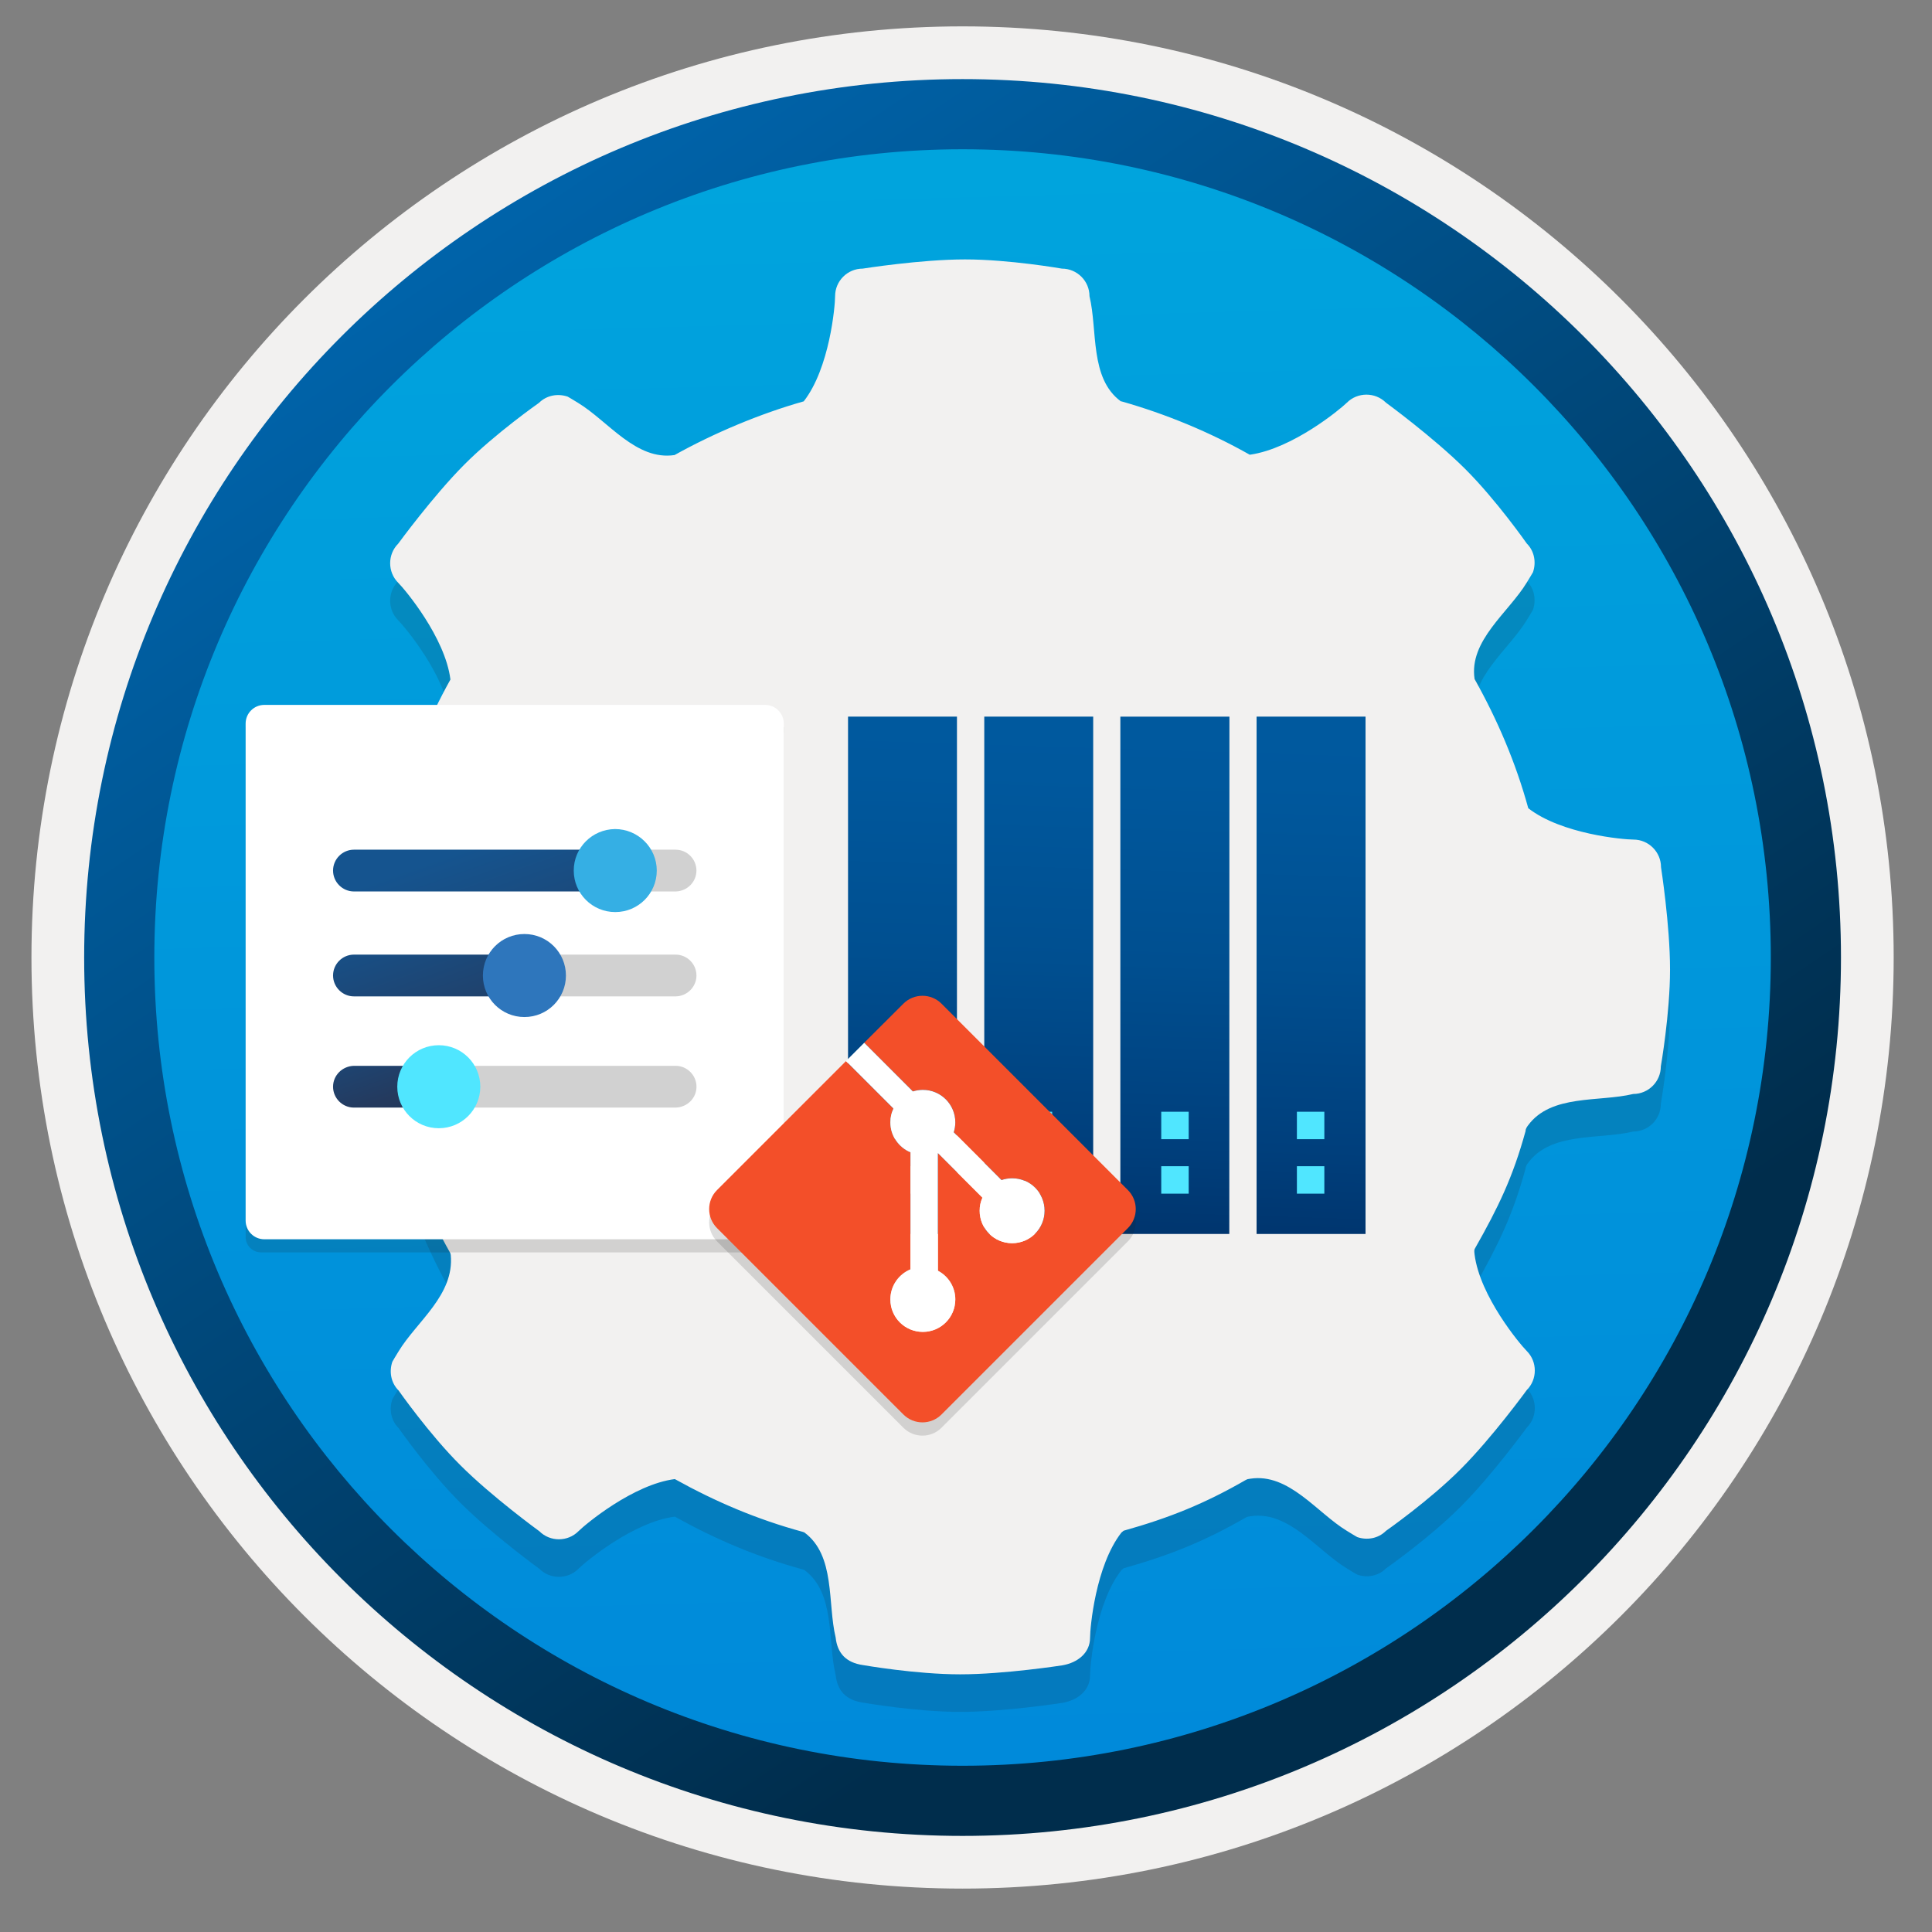
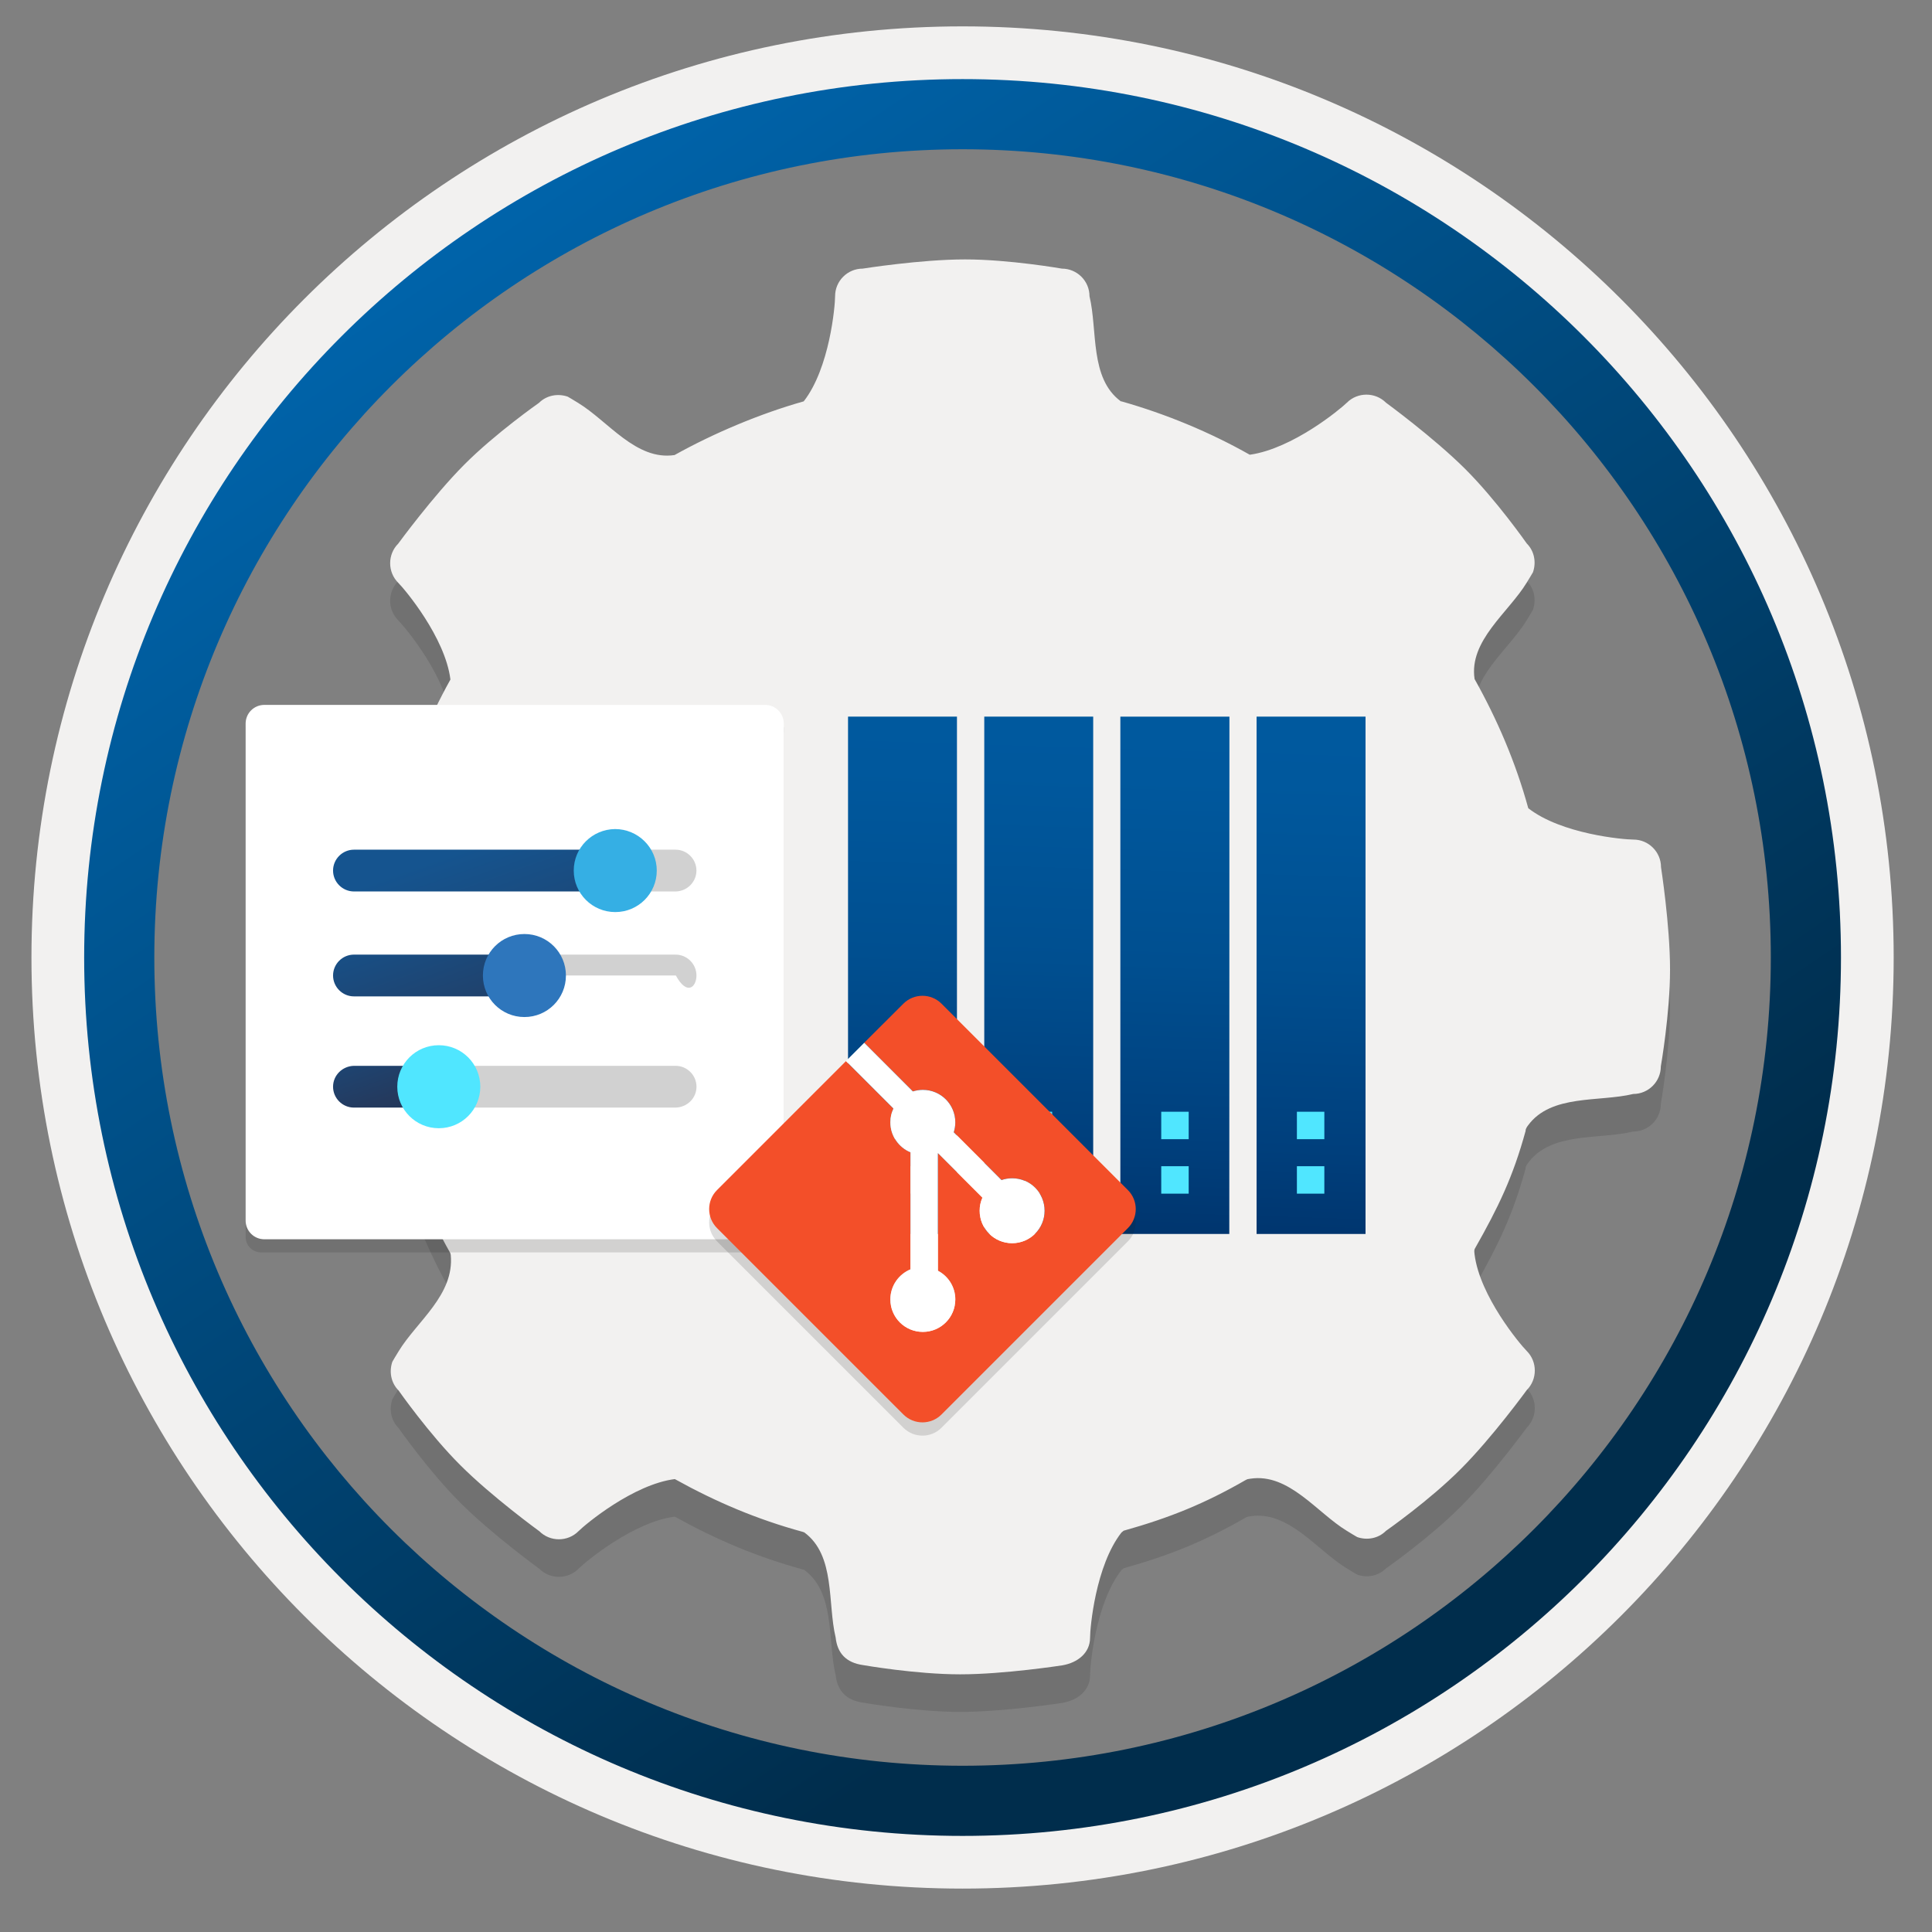
<svg xmlns="http://www.w3.org/2000/svg" width="103" height="103" viewBox="0 0 103 103" fill="none">
  <rect x="0" y="0" width="103" height="103" fill="#808080" stroke="none" />
-   <path d="M51.317 97.856C25.467 97.856 4.507 76.906 4.507 51.046C4.507 25.186 25.467 4.236 51.317 4.236C77.167 4.236 98.127 25.196 98.127 51.046C98.127 76.896 77.167 97.856 51.317 97.856Z" fill="url(#paint0_linear_318_12446)" />
  <path fill-rule="evenodd" clip-rule="evenodd" d="M97.217 51.046C97.217 76.396 76.667 96.946 51.317 96.946C25.967 96.946 5.417 76.396 5.417 51.046C5.417 25.696 25.967 5.146 51.317 5.146C76.667 5.146 97.217 25.696 97.217 51.046ZM51.317 1.406C78.737 1.406 100.957 23.626 100.957 51.046C100.957 78.466 78.727 100.686 51.317 100.686C23.897 100.686 1.677 78.456 1.677 51.046C1.677 23.626 23.897 1.406 51.317 1.406Z" fill="#F2F1F0" />
  <path fill-rule="evenodd" clip-rule="evenodd" d="M94.407 51.047C94.407 74.847 75.117 94.137 51.317 94.137C27.517 94.137 8.227 74.847 8.227 51.047C8.227 27.247 27.517 7.957 51.317 7.957C75.117 7.957 94.407 27.247 94.407 51.047ZM51.317 4.217C77.177 4.217 98.147 25.187 98.147 51.047C98.147 76.907 77.177 97.877 51.317 97.877C25.457 97.877 4.487 76.907 4.487 51.047C4.487 25.187 25.447 4.217 51.317 4.217Z" fill="url(#paint1_linear_318_12446)" />
  <path opacity="0.15" d="M88.553 48.233C88.553 47.422 87.892 46.762 87.082 46.762C86.551 46.762 83.248 46.472 81.476 45.09C81.476 45.09 81.486 45.07 81.476 45.09C80.806 42.648 79.825 40.366 78.614 38.204C78.303 36.152 80.425 34.66 81.396 33.059C81.566 32.778 81.666 32.618 81.727 32.508C81.907 31.988 81.807 31.387 81.396 30.977C81.396 30.977 79.765 28.644 78.093 26.983C76.421 25.321 73.889 23.469 73.889 23.469C73.318 22.899 72.377 22.899 71.807 23.469C71.427 23.84 68.914 25.912 66.652 26.242C66.622 26.242 66.622 26.242 66.622 26.242C64.52 25.051 62.158 24.07 59.785 23.399H59.755C58.084 22.168 58.524 19.616 58.084 17.794C58.084 16.983 57.423 16.323 56.612 16.323C56.612 16.323 53.81 15.832 51.447 15.832C49.085 15.832 45.992 16.323 45.992 16.323C45.181 16.323 44.521 16.983 44.521 17.794C44.521 18.324 44.23 21.628 42.849 23.399C40.507 24.06 38.044 25.101 35.962 26.262C33.91 26.572 32.419 24.45 30.817 23.479C30.537 23.309 30.377 23.209 30.267 23.149C29.746 22.969 29.146 23.069 28.735 23.479C28.735 23.479 26.403 25.111 24.741 26.783C23.08 28.454 21.228 30.987 21.228 30.987C20.658 31.557 20.658 32.498 21.228 33.069C21.599 33.439 23.73 35.992 24.011 38.214V38.234C22.85 40.316 21.829 42.768 21.168 45.11C21.168 45.11 21.198 45.07 21.168 45.11C19.737 46.852 17.384 46.342 15.563 46.782C14.752 46.782 14.091 47.443 14.091 48.253C14.091 48.253 13.601 51.056 13.601 53.418C13.601 55.781 14.091 58.874 14.091 58.874C14.091 59.684 14.752 60.345 15.563 60.345C16.093 60.345 19.396 60.635 21.168 62.017C21.208 61.997 21.188 62.047 21.188 62.047C21.869 64.399 22.84 66.751 24.021 68.833C24.001 68.863 24.021 68.833 24.031 68.903C24.231 71.045 22.219 72.447 21.248 74.048C21.078 74.329 20.978 74.489 20.918 74.599C20.738 75.119 20.838 75.72 21.248 76.13C21.248 76.13 22.88 78.463 24.551 80.124C26.223 81.796 28.755 83.637 28.755 83.637C29.326 84.208 30.267 84.208 30.837 83.637C31.208 83.267 33.76 81.135 35.982 80.855C35.982 80.855 35.972 80.865 36.012 80.875C38.154 82.066 40.367 83.007 42.789 83.668C42.809 83.677 42.879 83.698 42.879 83.698C44.551 84.929 44.11 87.481 44.551 89.303C44.641 90.124 45.091 90.644 46.022 90.774C46.022 90.774 48.825 91.265 51.187 91.265C53.549 91.265 56.642 90.784 56.642 90.784C57.453 90.644 58.114 90.124 58.114 89.313C58.114 88.782 58.404 85.479 59.785 83.707C59.785 83.707 59.845 83.657 59.905 83.607C62.368 82.917 64.24 82.156 66.412 80.905C66.522 80.865 66.402 80.875 66.662 80.835C68.714 80.524 70.205 82.647 71.807 83.617C72.087 83.788 72.247 83.888 72.358 83.948C72.878 84.128 73.478 84.028 73.889 83.617C73.889 83.617 76.221 81.986 77.883 80.314C79.554 78.643 81.396 76.11 81.396 76.11C81.967 75.54 81.967 74.599 81.396 74.028C81.026 73.658 78.894 71.105 78.614 68.883C78.584 68.653 78.603 68.623 78.633 68.563C79.875 66.371 80.656 64.769 81.336 62.287C81.336 62.287 81.306 62.207 81.466 61.997C82.697 60.325 85.25 60.765 87.072 60.325C87.882 60.325 88.543 59.664 88.543 58.853C88.543 58.853 89.034 56.051 89.034 53.689C89.034 51.326 88.553 48.233 88.553 48.233Z" fill="#1F1D20" />
  <path d="M88.553 46.231C88.553 45.421 87.892 44.76 87.082 44.76C86.551 44.76 83.248 44.47 81.476 43.088C81.476 43.088 81.486 43.068 81.476 43.088C80.806 40.646 79.825 38.364 78.614 36.202C78.303 34.15 80.425 32.658 81.396 31.057C81.566 30.776 81.666 30.616 81.727 30.506C81.907 29.986 81.807 29.385 81.396 28.975C81.396 28.975 79.765 26.642 78.093 24.981C76.421 23.319 73.889 21.467 73.889 21.467C73.318 20.897 72.377 20.897 71.807 21.467C71.427 21.838 68.914 23.91 66.652 24.24C66.622 24.24 66.622 24.24 66.622 24.24C64.52 23.049 62.158 22.068 59.785 21.397H59.755C58.084 20.166 58.524 17.614 58.084 15.792C58.084 14.981 57.423 14.321 56.612 14.321C56.612 14.321 53.81 13.83 51.447 13.83C49.085 13.83 45.992 14.321 45.992 14.321C45.181 14.321 44.521 14.981 44.521 15.792C44.521 16.323 44.23 19.626 42.849 21.397C40.507 22.058 38.044 23.099 35.962 24.26C33.91 24.57 32.419 22.448 30.817 21.477C30.537 21.307 30.377 21.207 30.267 21.147C29.746 20.967 29.146 21.067 28.735 21.477C28.735 21.477 26.403 23.109 24.741 24.781C23.08 26.452 21.228 28.985 21.228 28.985C20.658 29.555 20.658 30.496 21.228 31.067C21.599 31.437 23.73 33.989 24.011 36.212V36.232C22.85 38.314 21.829 40.766 21.168 43.108C21.168 43.108 21.198 43.068 21.168 43.108C19.737 44.85 17.384 44.34 15.563 44.78C14.752 44.78 14.091 45.441 14.091 46.251C14.091 46.251 13.601 49.054 13.601 51.416C13.601 53.779 14.091 56.872 14.091 56.872C14.091 57.682 14.752 58.343 15.563 58.343C16.093 58.343 19.396 58.633 21.168 60.015C21.208 59.995 21.188 60.045 21.188 60.045C21.869 62.397 22.84 64.749 24.021 66.831C24.001 66.861 24.021 66.831 24.031 66.901C24.231 69.043 22.219 70.445 21.248 72.046C21.078 72.326 20.978 72.487 20.918 72.597C20.738 73.117 20.838 73.718 21.248 74.128C21.248 74.128 22.88 76.46 24.551 78.122C26.223 79.794 28.755 81.635 28.755 81.635C29.326 82.206 30.267 82.206 30.837 81.635C31.208 81.265 33.76 79.133 35.982 78.853C35.982 78.853 35.972 78.863 36.012 78.873C38.154 80.064 40.367 81.005 42.789 81.665C42.809 81.675 42.879 81.696 42.879 81.696C44.551 82.927 44.11 85.479 44.551 87.301C44.641 88.122 45.091 88.642 46.022 88.772C46.022 88.772 48.825 89.263 51.187 89.263C53.549 89.263 56.642 88.782 56.642 88.782C57.453 88.642 58.114 88.122 58.114 87.311C58.114 86.781 58.404 83.477 59.785 81.706C59.785 81.706 59.845 81.656 59.905 81.606C62.368 80.915 64.24 80.154 66.412 78.903C66.522 78.863 66.402 78.873 66.662 78.833C68.714 78.522 70.205 80.644 71.807 81.615C72.087 81.786 72.247 81.886 72.358 81.946C72.878 82.126 73.478 82.026 73.889 81.615C73.889 81.615 76.221 79.984 77.883 78.312C79.554 76.641 81.396 74.108 81.396 74.108C81.967 73.538 81.967 72.597 81.396 72.026C81.026 71.656 78.894 69.103 78.614 66.881C78.584 66.651 78.603 66.621 78.633 66.561C79.875 64.369 80.656 62.767 81.336 60.285C81.336 60.285 81.306 60.205 81.466 59.995C82.697 58.323 85.25 58.763 87.072 58.323C87.882 58.323 88.543 57.662 88.543 56.852C88.543 56.852 89.034 54.049 89.034 51.687C89.034 49.324 88.553 46.231 88.553 46.231Z" fill="#F2F1F0" />
  <path opacity="0.15" d="M40.966 66.764C41.422 66.764 41.789 66.397 41.789 65.941V38.777H13.095V65.944C13.095 66.4 13.463 66.768 13.919 66.768H40.966V66.764Z" fill="#1F1D20" />
  <path d="M41.785 39.022V38.577C41.785 38.025 41.34 37.58 40.789 37.58H14.092C13.541 37.58 13.095 38.025 13.095 38.577V39.071V39.524V65.072C13.095 65.623 13.541 66.069 14.092 66.069H40.796C41.347 66.069 41.792 65.623 41.792 65.072V39.071C41.792 39.054 41.785 39.039 41.785 39.022Z" fill="white" />
  <path d="M33.345 46.412C33.345 45.8 32.844 45.299 32.231 45.299H18.87C18.257 45.299 17.756 45.8 17.756 46.412C17.756 47.025 18.257 47.526 18.87 47.526H32.245C32.858 47.512 33.345 47.025 33.345 46.412Z" fill="url(#paint2_linear_318_12446)" />
  <path d="M37.129 46.412C37.129 45.8 36.628 45.299 36.016 45.299H32.383C31.771 45.299 32.161 45.8 32.161 46.412C32.161 47.025 31.771 47.526 32.383 47.526H36.03C36.628 47.512 37.129 47.025 37.129 46.412Z" fill="#D1D1D1" />
  <path d="M30.588 46.412C30.588 47.637 31.577 48.625 32.801 48.625C34.026 48.625 35.014 47.637 35.014 46.412C35.014 45.187 34.012 44.199 32.788 44.199C31.577 44.213 30.588 45.187 30.588 46.412Z" fill="#35AFE4" />
  <path d="M29.239 52.006C29.239 51.394 28.738 50.893 28.125 50.893H18.87C18.257 50.893 17.756 51.394 17.756 52.006C17.756 52.618 18.257 53.12 18.87 53.12H28.153C28.752 53.106 29.239 52.618 29.239 52.006Z" fill="url(#paint3_linear_318_12446)" />
-   <path d="M37.13 52.006C37.13 51.394 36.629 50.893 36.017 50.893H28.807C28.195 50.893 27.694 51.394 27.694 52.006C27.694 52.618 28.195 53.12 28.807 53.12H36.031C36.629 53.106 37.13 52.618 37.13 52.006Z" fill="#D1D1D1" />
+   <path d="M37.13 52.006C37.13 51.394 36.629 50.893 36.017 50.893H28.807C28.195 50.893 27.694 51.394 27.694 52.006H36.031C36.629 53.106 37.13 52.618 37.13 52.006Z" fill="#D1D1D1" />
  <path d="M25.745 52.008C25.745 53.233 26.733 54.221 27.958 54.221C29.183 54.221 30.171 53.233 30.171 52.008C30.171 50.783 29.183 49.795 27.958 49.795C26.733 49.795 25.745 50.783 25.745 52.008Z" fill="#2E76BC" />
  <path d="M24.089 57.936C24.089 57.323 23.588 56.822 22.976 56.822H18.87C18.257 56.836 17.756 57.323 17.756 57.936C17.756 58.548 18.257 59.049 18.87 59.049H22.976C23.588 59.035 24.089 58.548 24.089 57.936Z" fill="url(#paint4_linear_318_12446)" />
  <path d="M37.132 57.936C37.132 57.323 36.631 56.822 36.018 56.822H24.062C23.45 56.822 22.949 57.323 22.949 57.936C22.949 58.548 23.45 59.049 24.062 59.049H36.018C36.631 59.035 37.132 58.548 37.132 57.936Z" fill="#D1D1D1" />
  <path d="M21.18 57.936C21.18 59.16 22.168 60.149 23.393 60.149C24.618 60.149 25.606 59.16 25.606 57.936C25.606 56.711 24.618 55.723 23.393 55.723C22.168 55.723 21.18 56.711 21.18 57.936Z" fill="#50E6FF" />
  <path d="M51.018 38.205H45.211V65.786H51.018V38.205V38.205Z" fill="url(#paint5_linear_318_12446)" />
  <path d="M58.281 38.205H52.474V65.786H58.281V38.205Z" fill="url(#paint6_linear_318_12446)" />
  <path d="M65.544 38.205H59.729V65.786H65.537L65.544 38.205Z" fill="url(#paint7_linear_318_12446)" />
  <path d="M72.8 38.205H66.992V65.786H72.8V38.205Z" fill="url(#paint8_linear_318_12446)" />
  <path d="M48.8 62.174H47.336V63.637H48.8V62.174Z" fill="#50E6FF" />
  <path d="M48.8 59.27H47.336V60.733H48.8V59.27Z" fill="#50E6FF" />
  <path d="M56.093 62.174H54.63V63.637H56.093V62.174V62.174Z" fill="#50E6FF" />
  <path d="M56.093 59.27H54.63V60.733H56.093V59.27V59.27Z" fill="#50E6FF" />
  <path d="M63.372 62.174H61.909V63.637H63.372V62.174Z" fill="#50E6FF" />
  <path d="M63.372 59.27H61.909V60.733H63.372V59.27Z" fill="#50E6FF" />
  <path d="M70.604 62.174H69.141V63.637H70.604V62.174Z" fill="#50E6FF" />
  <path d="M70.604 59.27H69.141V60.733H70.604V59.27Z" fill="#50E6FF" />
  <path opacity="0.15" d="M60.13 64.152L50.193 54.214C49.634 53.655 48.723 53.655 48.164 54.214L46.075 56.297L48.67 58.891C48.836 58.838 49.015 58.808 49.199 58.808C50.157 58.808 50.931 59.582 50.931 60.54C50.931 60.724 50.901 60.903 50.848 61.069L53.394 63.616C53.573 63.557 53.763 63.521 53.96 63.521C54.918 63.521 55.691 64.294 55.691 65.252C55.691 66.21 54.918 66.984 53.96 66.984C53.002 66.984 52.228 66.21 52.228 65.252C52.228 65.002 52.282 64.77 52.377 64.556L50.003 62.182V68.448C50.55 68.739 50.931 69.317 50.931 69.977C50.931 70.935 50.157 71.709 49.199 71.709C48.241 71.709 47.468 70.935 47.468 69.977C47.468 69.257 47.914 68.632 48.539 68.376V62.14C47.908 61.879 47.468 61.26 47.468 60.54C47.468 60.278 47.527 60.034 47.628 59.808L45.099 57.279L38.227 64.152C37.667 64.711 37.667 65.621 38.227 66.181L48.164 76.118C48.723 76.677 49.634 76.677 50.193 76.118L60.13 66.181C60.69 65.621 60.69 64.711 60.13 64.152Z" fill="#1F1D20" />
  <path d="M60.13 63.445L50.193 53.507C49.634 52.948 48.723 52.948 48.164 53.507L46.075 55.59L48.67 58.184C48.836 58.131 49.015 58.101 49.199 58.101C50.157 58.101 50.931 58.875 50.931 59.833C50.931 60.017 50.901 60.196 50.848 60.362L53.394 62.909C53.573 62.849 53.763 62.814 53.96 62.814C54.918 62.814 55.691 63.587 55.691 64.545C55.691 65.503 54.918 66.277 53.96 66.277C53.002 66.277 52.228 65.503 52.228 64.545C52.228 64.296 52.282 64.063 52.377 63.849L50.003 61.475V67.741C50.55 68.032 50.931 68.609 50.931 69.27C50.931 70.228 50.157 71.002 49.199 71.002C48.241 71.002 47.468 70.228 47.468 69.27C47.468 68.55 47.914 67.925 48.539 67.669V61.433C47.908 61.172 47.468 60.553 47.468 59.833C47.468 59.571 47.527 59.327 47.628 59.101L45.099 56.572L38.227 63.445C37.667 64.004 37.667 64.914 38.227 65.474L48.164 75.411C48.723 75.97 49.634 75.97 50.193 75.411L60.13 65.474C60.69 64.914 60.69 64.004 60.13 63.445Z" fill="#F34F29" />
  <path d="M47.467 59.834C47.467 60.554 47.913 61.179 48.538 61.435V67.677C47.907 67.939 47.467 68.558 47.467 69.278C47.467 70.236 48.24 71.009 49.199 71.009C50.157 71.009 50.93 70.236 50.93 69.278C50.93 68.611 50.555 68.034 50.002 67.749V61.477L52.376 63.851C52.281 64.065 52.227 64.297 52.227 64.547C52.227 65.505 53.001 66.279 53.959 66.279C54.917 66.279 55.69 65.505 55.69 64.547C55.69 63.589 54.917 62.816 53.959 62.816C53.763 62.816 53.566 62.851 53.394 62.911L50.847 60.364C50.9 60.197 50.93 60.019 50.93 59.834C50.93 58.876 50.157 58.103 49.199 58.103C49.014 58.103 48.836 58.133 48.669 58.186L46.075 55.592L45.099 56.568L47.628 59.097C47.526 59.323 47.467 59.573 47.467 59.834Z" fill="white" />
  <defs>
    <linearGradient id="paint0_linear_318_12446" x1="49.543" y1="-13.743" x2="53.525" y2="132.027" gradientUnits="userSpaceOnUse">
      <stop stop-color="#00ABDE" />
      <stop offset="1" stop-color="#007ED8" />
    </linearGradient>
    <linearGradient id="paint1_linear_318_12446" x1="2.748" y1="-20.576" x2="98.275" y2="120.306" gradientUnits="userSpaceOnUse">
      <stop stop-color="#007ED8" />
      <stop offset="0.707" stop-color="#002D4C" />
    </linearGradient>
    <linearGradient id="paint2_linear_318_12446" x1="25.103" y1="45.155" x2="34.245" y2="70.932" gradientUnits="userSpaceOnUse">
      <stop stop-color="#15548F" />
      <stop offset="0.418" stop-color="#243A5E" />
      <stop offset="0.968" stop-color="#1A2C45" />
    </linearGradient>
    <linearGradient id="paint3_linear_318_12446" x1="21.965" y1="47.683" x2="29.231" y2="68.167" gradientUnits="userSpaceOnUse">
      <stop stop-color="#15548F" />
      <stop offset="0.418" stop-color="#243A5E" />
      <stop offset="0.968" stop-color="#1A2C45" />
    </linearGradient>
    <linearGradient id="paint4_linear_318_12446" x1="19.04" y1="52.636" x2="23.947" y2="66.473" gradientUnits="userSpaceOnUse">
      <stop stop-color="#15548F" />
      <stop offset="0.418" stop-color="#243A5E" />
      <stop offset="0.968" stop-color="#1A2C45" />
    </linearGradient>
    <linearGradient id="paint5_linear_318_12446" x1="48.757" y1="31.754" x2="47.612" y2="67.809" gradientUnits="userSpaceOnUse">
      <stop stop-color="#005BA1" />
      <stop offset="0.26" stop-color="#00589D" />
      <stop offset="0.53" stop-color="#004F90" />
      <stop offset="0.8" stop-color="#003F7C" />
      <stop offset="1" stop-color="#003067" />
    </linearGradient>
    <linearGradient id="paint6_linear_318_12446" x1="56.013" y1="31.984" x2="54.868" y2="68.039" gradientUnits="userSpaceOnUse">
      <stop stop-color="#005BA1" />
      <stop offset="0.26" stop-color="#00589D" />
      <stop offset="0.53" stop-color="#004F90" />
      <stop offset="0.8" stop-color="#003F7C" />
      <stop offset="1" stop-color="#003067" />
    </linearGradient>
    <linearGradient id="paint7_linear_318_12446" x1="63.261" y1="32.215" x2="62.116" y2="68.27" gradientUnits="userSpaceOnUse">
      <stop stop-color="#005BA1" />
      <stop offset="0.26" stop-color="#00589D" />
      <stop offset="0.53" stop-color="#004F90" />
      <stop offset="0.8" stop-color="#003F7C" />
      <stop offset="1" stop-color="#003067" />
    </linearGradient>
    <linearGradient id="paint8_linear_318_12446" x1="70.517" y1="32.445" x2="69.372" y2="68.5" gradientUnits="userSpaceOnUse">
      <stop stop-color="#005BA1" />
      <stop offset="0.26" stop-color="#00589D" />
      <stop offset="0.53" stop-color="#004F90" />
      <stop offset="0.8" stop-color="#003F7C" />
      <stop offset="1" stop-color="#003067" />
    </linearGradient>
  </defs>
</svg>